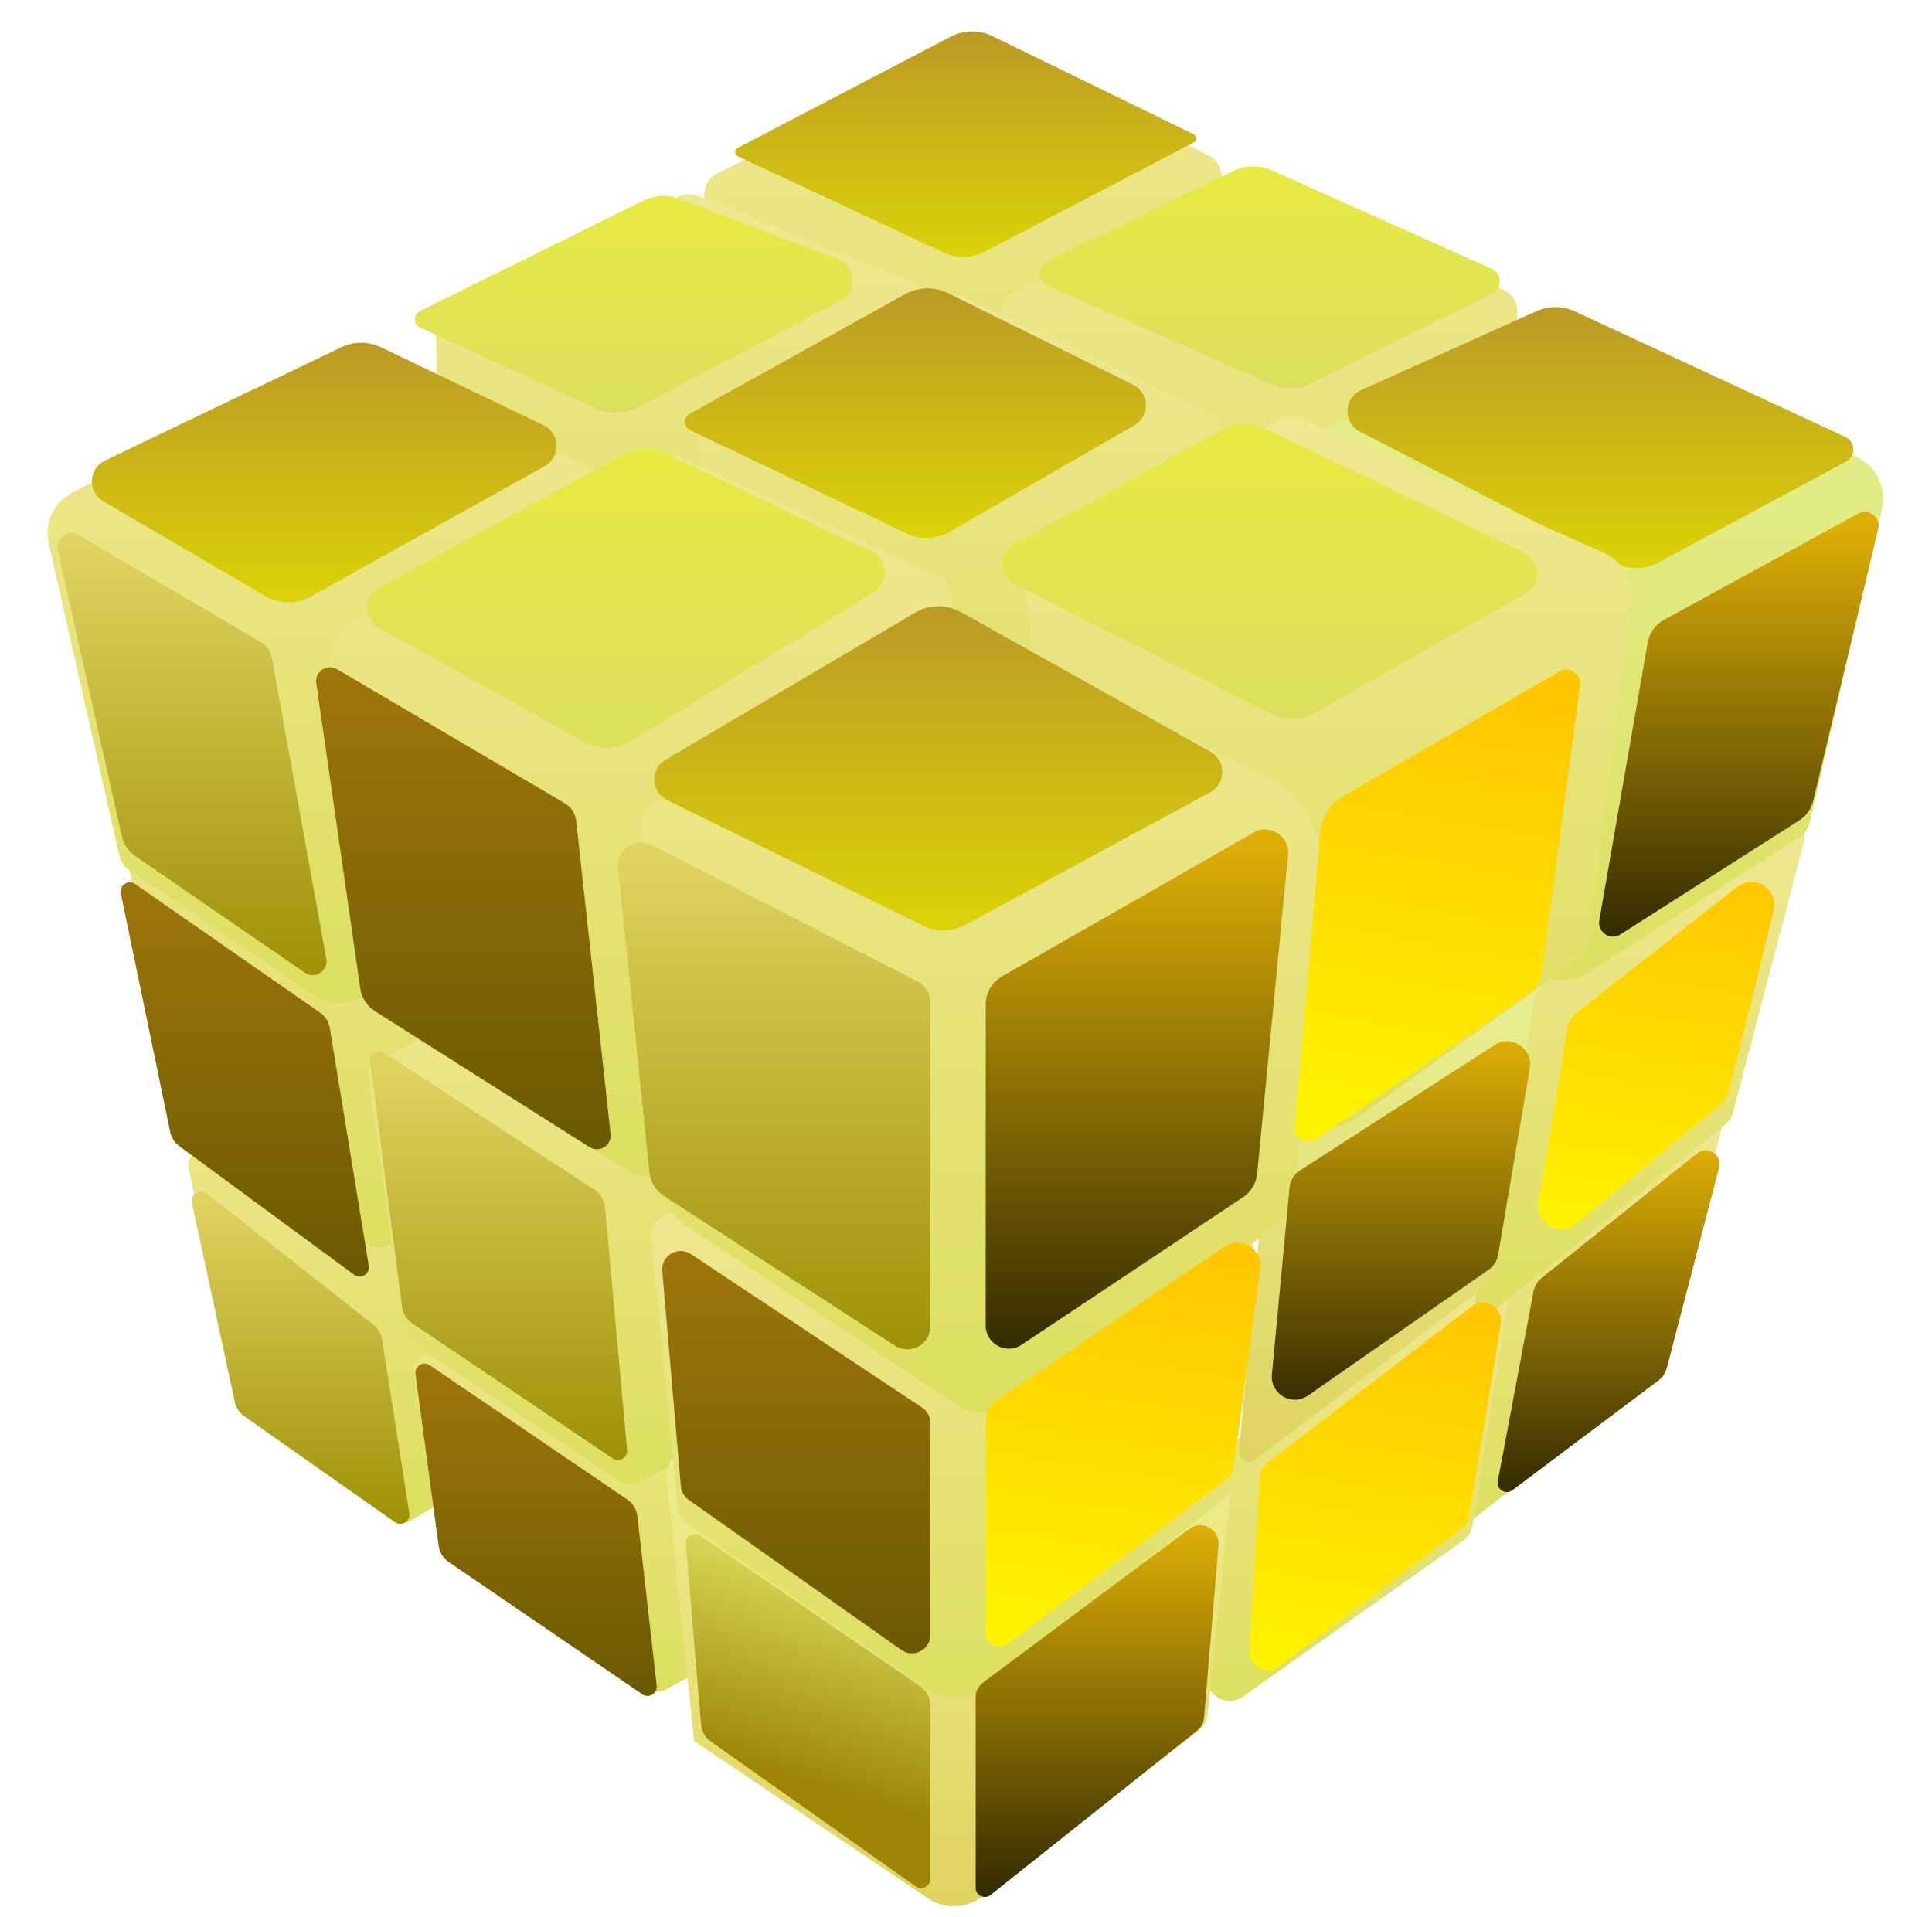
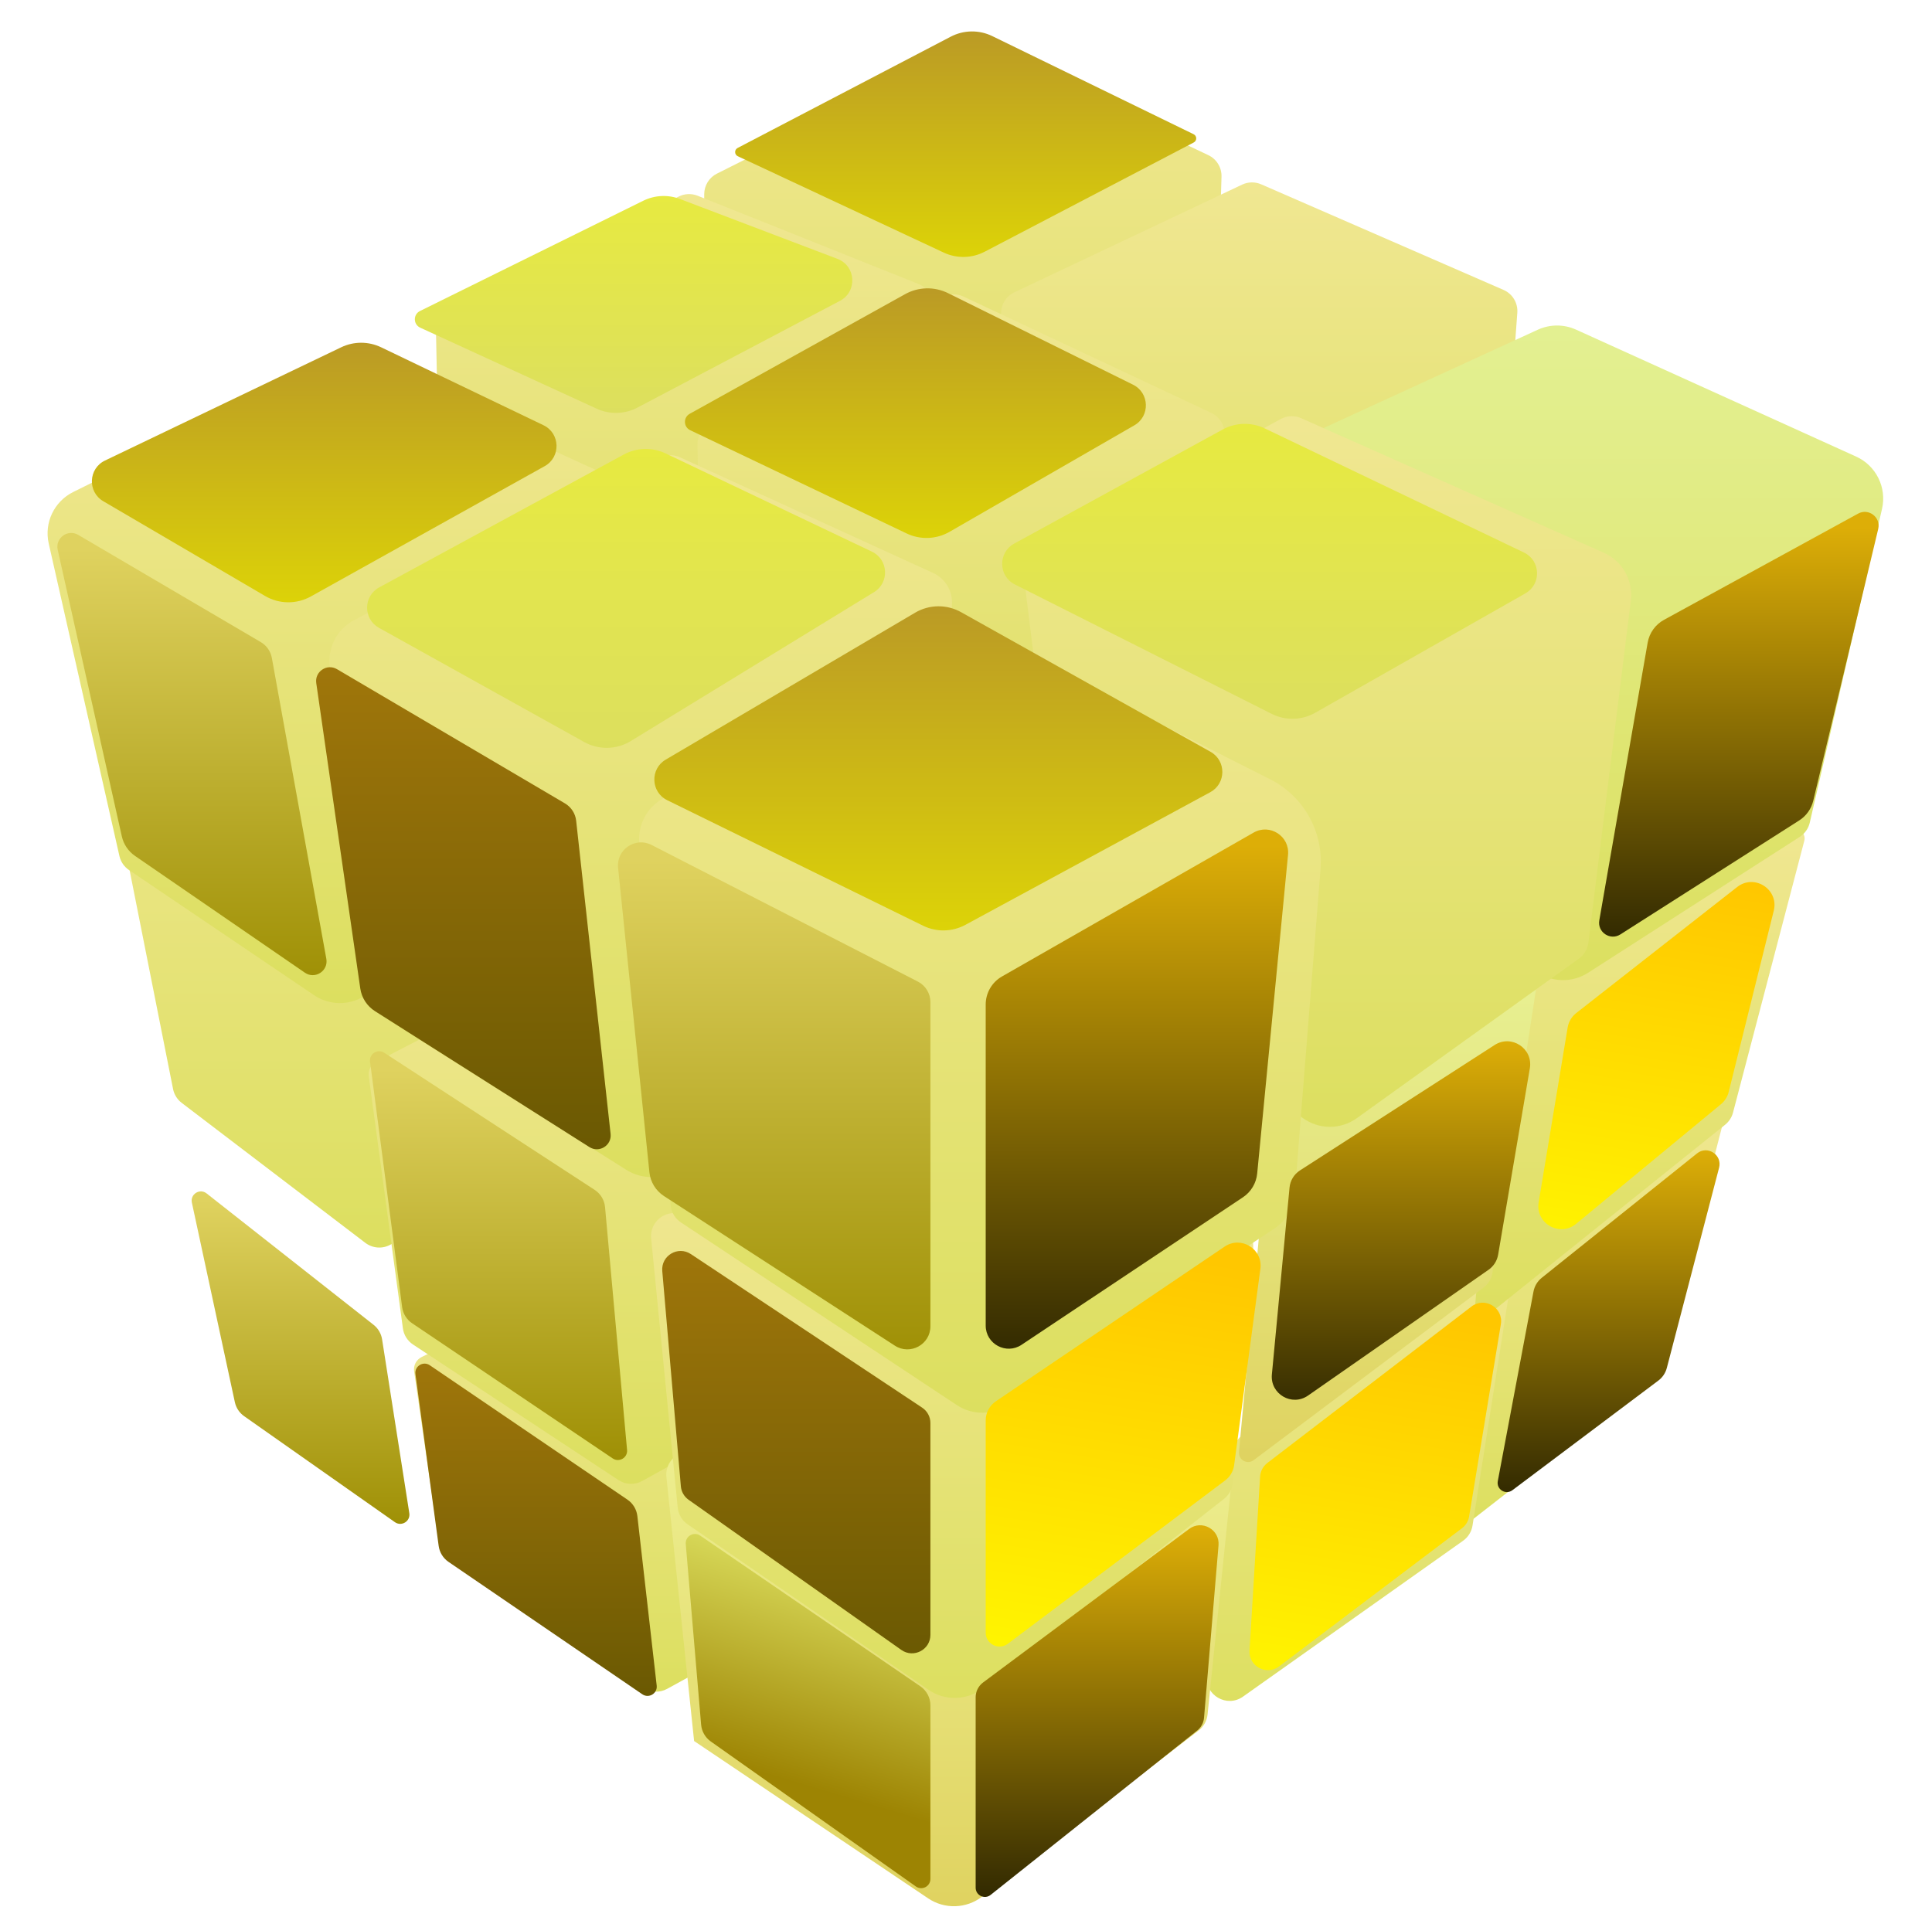
<svg xmlns="http://www.w3.org/2000/svg" width="522" height="518" viewBox="0 0 522 518" fill="none">
  <g filter="url(#filter0_d_263_12)">
    <path d="M326.476 36.941L266.081 8.303C264.348 7.481 262.332 7.503 260.617 8.363L193.707 41.931C191.6 42.988 190.27 45.144 190.27 47.501V131.057C190.27 133.766 192.02 136.165 194.6 136.992L258.818 157.566C262.098 158.617 265.667 158.263 268.677 156.59L321.462 127.244C325.303 125.108 327.735 121.108 327.864 116.716L330.035 42.754C330.108 40.282 328.711 38.001 326.476 36.941Z" fill="url(#paint0_linear_263_12)" />
  </g>
  <g filter="url(#filter1_d_263_12)">
    <path d="M241.916 76.734L182.262 52.894C180.6 52.229 178.732 52.312 177.135 53.121L114.995 84.588C112.858 85.67 111.531 87.881 111.58 90.275L113.256 172.745C113.308 175.284 114.896 177.538 117.269 178.442L178.813 201.874C182.435 203.253 186.493 202.868 189.791 200.833L237.767 171.238C241.342 169.032 243.566 165.173 243.682 160.973L245.833 82.692C245.905 80.081 244.341 77.703 241.916 76.734Z" fill="url(#paint1_linear_263_12)" />
  </g>
  <g filter="url(#filter2_d_263_12)">
    <path d="M406.234 73.358L340.76 44.825C339.111 44.106 337.232 44.135 335.606 44.904L274.046 74.014C271.826 75.064 270.43 77.318 270.479 79.773L272.179 164.57C272.23 167.12 273.829 169.381 276.216 170.278L338.698 193.77C342.286 195.119 346.295 194.742 349.568 192.748L398.591 162.884C402.027 160.79 404.242 157.167 404.537 153.155L409.959 79.528C410.153 76.889 408.66 74.415 406.234 73.358Z" fill="url(#paint2_linear_263_12)" />
  </g>
  <g filter="url(#filter3_d_263_12)">
    <path d="M321.023 109.073L254.099 77.652C252.303 76.809 250.213 76.872 248.47 77.82L185.45 112.133C183.405 113.247 182.152 115.408 182.2 117.736L183.902 199.449C183.955 201.984 185.539 204.235 187.908 205.14L250.979 229.238C254.314 230.512 258.036 230.295 261.2 228.641L315.758 200.127C319.756 198.037 322.312 193.951 322.443 189.442L324.604 114.895C324.676 112.414 323.269 110.128 321.023 109.073Z" fill="url(#paint3_linear_263_12)" />
  </g>
  <path d="M113.537 88.546C111.631 87.67 111.592 84.975 113.473 84.046L173.78 54.255C176.886 52.72 180.491 52.548 183.729 53.78L226.266 69.954C231.28 71.861 231.702 78.79 226.957 81.292L172.231 110.141C168.806 111.947 164.736 112.058 161.217 110.442L113.537 88.546Z" fill="url(#paint4_linear_263_12)" />
  <path d="M199.342 42.218C198.407 41.781 198.379 40.463 199.293 39.985L256.872 9.912C260.379 8.081 264.547 8.023 268.103 9.757L322.504 36.275C323.423 36.723 323.441 38.026 322.535 38.5L266.048 68.018C262.602 69.818 258.514 69.908 254.993 68.26L199.342 42.218Z" fill="url(#paint5_linear_263_12)" />
  <path d="M186.483 116.254C184.655 115.381 184.576 112.809 186.346 111.825L244.55 79.488C248.131 77.499 252.46 77.396 256.131 79.212L306.132 103.955C310.594 106.163 310.793 112.453 306.48 114.939L256.559 143.71C253.005 145.758 248.671 145.926 244.969 144.16L186.483 116.254Z" fill="url(#paint6_linear_263_12)" />
-   <path d="M283.233 77.283C280.316 75.998 280.24 71.886 283.109 70.496L333.182 46.228C336.496 44.622 340.35 44.563 343.711 46.068L403.036 72.635C405.923 73.928 406 77.998 403.165 79.4L354.161 103.63C350.853 105.265 346.992 105.351 343.615 103.865L283.233 77.283Z" fill="url(#paint7_linear_263_12)" />
-   <path d="M155.023 310.801L107.432 282.117C105.444 280.919 102.954 280.925 100.972 282.134L52.637 311.597C51.287 312.42 50.6 314.004 50.923 315.552L63.949 378.03C64.27 379.573 65.165 380.936 66.452 381.846L107.777 411.067C108.576 411.632 109.632 411.677 110.476 411.182L160.046 382.136C164.37 379.602 166.756 374.724 166.102 369.755L159.169 317.134C158.823 314.502 157.297 312.172 155.023 310.801Z" fill="url(#paint8_linear_263_12)" />
  <g filter="url(#filter4_d_263_12)">
    <path d="M150.468 222.625L101.626 193.83C99.554 192.608 96.964 192.688 94.971 194.035L34.787 234.712C33.54 235.555 32.92 237.062 33.213 238.538L46.757 306.747C47.053 308.237 47.883 309.567 49.091 310.489L98.701 348.313C100.705 349.841 103.433 350.011 105.613 348.743L156.194 319.317C160.407 316.866 162.804 312.185 162.331 307.334L154.72 229.294C154.45 226.519 152.87 224.041 150.468 222.625Z" fill="url(#paint9_linear_263_12)" />
  </g>
  <g filter="url(#filter5_d_263_12)">
    <path d="M164.411 123.583L96.577 92.498C94.869 91.715 92.898 91.745 91.215 92.579L19.787 127.966C14.631 130.52 11.894 136.272 13.163 141.883L32.266 226.338C32.615 227.884 33.54 229.238 34.853 230.126L84.849 263.938C88.511 266.415 93.212 266.766 97.201 264.861L155.861 236.853C159.915 234.917 162.613 230.951 162.925 226.469L169.48 132.119C169.732 128.496 167.713 125.096 164.411 123.583Z" fill="url(#paint10_linear_263_12)" />
  </g>
  <path d="M220.667 370.329L174.335 340.508C172.501 339.328 170.183 339.192 168.224 340.15L113.947 366.698C112.489 367.412 111.657 368.985 111.89 370.592L118.512 416.415C118.764 418.157 119.741 419.711 121.201 420.694L173.786 456.082C175.72 457.384 178.22 457.497 180.264 456.374L220.157 434.468C224.311 432.187 226.811 427.748 226.61 423.013L224.662 377.294C224.541 374.461 223.052 371.864 220.667 370.329Z" fill="url(#paint11_linear_263_12)" />
  <g filter="url(#filter6_d_263_12)">
    <path d="M229.685 280.63L176.376 246.755C174.503 245.565 172.138 245.46 170.168 246.481L101.616 281.989C100.213 282.715 99.419 284.245 99.631 285.81L108.857 353.985C109.098 355.768 110.098 357.359 111.6 358.35L167.086 394.965C169.023 396.244 171.511 396.339 173.541 395.213L227.313 365.382C231.273 363.185 233.73 359.013 233.73 354.484V287.993C233.73 285.008 232.204 282.23 229.685 280.63Z" fill="url(#paint12_linear_263_12)" />
  </g>
  <path d="M27.909 135.45C23.6 132.926 23.861 126.613 28.364 124.454L92.191 93.846C95.6 92.212 99.567 92.213 102.975 93.849L146.833 114.907C151.388 117.094 151.583 123.509 147.169 125.968L83.981 161.182C80.126 163.33 75.422 163.28 71.615 161.049L27.909 135.45Z" fill="url(#paint13_linear_263_12)" />
  <g filter="url(#filter7_d_263_12)">
    <path d="M245.887 152.341L177.474 121.079C175.711 120.273 173.672 120.334 171.96 121.244L89.382 165.125C84.728 167.598 82.133 172.73 82.899 177.944L96.294 269.063C96.559 270.865 97.598 272.46 99.139 273.43L163.024 313.655C167.392 316.405 173.003 316.178 177.135 313.085L239.273 266.558C242.172 264.387 243.984 261.061 244.236 257.448L250.964 160.882C251.217 157.255 249.194 153.852 245.887 152.341Z" fill="url(#paint14_linear_263_12)" />
  </g>
  <path d="M102.389 169.659C98.096 167.27 98.127 161.084 102.444 158.738L168.527 122.831C172.031 120.927 176.235 120.815 179.835 122.529L235.577 149.071C240.043 151.197 240.37 157.429 236.152 160.012L170.419 200.26C166.584 202.609 161.78 202.708 157.85 200.522L102.389 169.659Z" fill="url(#paint15_linear_263_12)" />
  <path d="M399.797 341.447C399.986 339.52 401.06 337.79 402.702 336.766L462.04 299.77C463.949 298.58 466.333 300.327 465.773 302.506L448.555 369.489C448.212 370.823 447.437 372.006 446.35 372.853L397.205 411.146C395.478 412.491 392.979 411.116 393.192 408.936L399.797 341.447Z" fill="url(#paint16_linear_263_12)" />
  <path d="M331.519 395.906C331.861 392.365 333.699 389.139 336.571 387.04L405.414 336.729C407.208 335.417 409.692 336.933 409.347 339.128L397.857 412.243C397.596 413.904 396.675 415.389 395.303 416.361L335.835 458.485C331.482 461.569 325.518 458.112 326.03 452.801L331.519 395.906Z" fill="url(#paint17_linear_263_12)" />
  <g filter="url(#filter8_d_263_12)">
    <path d="M405.317 269.763C405.489 267.777 406.601 265.993 408.309 264.964L483.8 219.46C485.715 218.305 488.065 220.063 487.498 222.227L468.239 295.666C467.9 296.959 467.154 298.108 466.112 298.945L402.607 349.907C400.896 351.28 398.374 349.934 398.564 347.748L405.317 269.763Z" fill="url(#paint18_linear_263_12)" />
  </g>
  <path d="M185.604 392.293L256.969 384.814L330.618 398.663C331.892 398.903 332.769 400.079 332.637 401.368L326.265 463.321C326.09 465.026 325.22 466.584 323.86 467.628L265.328 512.546C261.081 515.805 255.228 515.988 250.786 513.002L187.537 470.478L180.055 399.141C179.696 395.718 182.18 392.652 185.604 392.293Z" fill="url(#paint19_linear_263_12)" />
  <g filter="url(#filter9_d_263_12)">
    <path d="M354.979 111.889L415.486 84.119C418.767 82.612 422.541 82.603 425.83 84.094L501.495 118.392C506.898 120.841 509.826 126.759 508.495 132.54L488.976 217.314C488.611 218.9 487.64 220.28 486.27 221.16L429.062 257.898C424.741 260.673 419.16 260.513 415.004 257.496L362.222 219.169L349.96 120.898C349.489 117.122 351.52 113.476 354.979 111.889Z" fill="url(#paint20_linear_263_12)" />
  </g>
-   <path d="M367.452 116.649C362.813 114.261 362.988 107.568 367.746 105.426L415.145 84.087C418.445 82.601 422.227 82.623 425.51 84.147L498.571 118.069C501.365 119.366 501.48 123.296 498.766 124.754L447.993 152.033C444.378 153.975 440.039 154.014 436.39 152.135L367.452 116.649Z" fill="url(#paint21_linear_263_12)" />
  <g filter="url(#filter10_d_263_12)">
    <path d="M342.614 302.706C342.785 300.863 343.767 299.191 345.294 298.144L412.325 252.166C414.125 250.932 416.53 252.443 416.199 254.601L403.239 338.941C402.992 340.551 402.124 342 400.821 342.978L338.727 389.591C336.998 390.889 334.549 389.52 334.749 387.367L342.614 302.706Z" fill="url(#paint22_linear_263_12)" />
  </g>
  <g filter="url(#filter11_d_263_12)">
    <path d="M268.831 149.677L333.589 114.473C335.292 113.548 337.328 113.467 339.098 114.254L420.857 150.614C425.87 152.844 428.836 158.091 428.161 163.536L416.698 255.997C416.484 257.721 415.56 259.278 414.149 260.292L354.134 303.41C349.74 306.567 343.81 306.528 339.458 303.314L276.543 256.85L264.34 158.416C263.899 154.856 265.68 151.39 268.831 149.677Z" fill="url(#paint23_linear_263_12)" />
  </g>
  <g filter="url(#filter12_d_263_12)">
    <path d="M181.421 322.872L257.186 314.144L327.094 319.472C334.012 319.999 339.168 326.074 338.563 332.986L333.076 395.691C332.926 397.407 332.072 398.984 330.718 400.048L265.632 451.183C261.345 454.55 255.368 454.742 250.875 451.655L185.781 406.936C184.267 405.896 183.288 404.24 183.108 402.411L175.933 329.674C175.599 326.289 178.042 323.261 181.421 322.872Z" fill="url(#paint24_linear_263_12)" />
  </g>
  <path d="M274.2 157.937C269.716 155.678 269.608 149.316 274.012 146.906L330.343 116.073C333.861 114.147 338.092 114.032 341.71 115.765L411.754 149.307C416.293 151.48 416.516 157.86 412.141 160.346L355.354 192.609C351.728 194.669 347.312 194.78 343.588 192.903L274.2 157.937Z" fill="url(#paint25_linear_263_12)" />
  <g filter="url(#filter13_d_263_12)">
    <path d="M336.945 204.352L255.958 163.473C254.055 162.513 251.794 162.591 249.962 163.681L172.539 209.77C168.433 212.214 166.086 216.792 166.497 221.553L174.962 319.438C175.126 321.332 176.145 323.047 177.73 324.097L252.287 373.463C256.458 376.225 261.877 376.225 266.048 373.463L338.051 325.788C341.247 323.672 343.291 320.203 343.594 316.382L350.561 228.576C351.362 218.486 345.981 208.913 336.945 204.352Z" fill="url(#paint26_linear_263_12)" />
  </g>
  <path d="M180.28 216.243C175.826 214.058 175.587 207.798 179.861 205.28L247.254 165.566C251.073 163.315 255.801 163.263 259.669 165.428L327.073 203.162C331.356 205.56 331.314 211.74 326.997 214.079L260.834 249.924C257.287 251.845 253.03 251.932 249.408 250.155L180.28 216.243Z" fill="url(#paint27_linear_263_12)" />
  <path d="M266.324 271.447C266.324 268.317 268.001 265.427 270.718 263.874L338.712 224.99C343.102 222.48 348.496 225.967 348.009 231L339.676 317.12C339.423 319.728 338.011 322.085 335.83 323.539L276.012 363.407C271.871 366.168 266.324 363.199 266.324 358.222V271.447Z" fill="url(#paint28_linear_263_12)" />
  <path d="M445.179 173.658C445.635 171.043 447.257 168.777 449.586 167.502L502.034 138.795C504.878 137.238 508.22 139.791 507.466 142.944L489.917 216.379C489.391 218.58 488.03 220.491 486.121 221.708L437.802 252.508C435.062 254.254 431.551 251.915 432.109 248.713L445.179 173.658Z" fill="url(#paint29_linear_263_12)" />
  <path d="M251.385 270.802C251.385 268.465 250.077 266.324 247.998 265.257L176.044 228.332C171.644 226.074 166.493 229.595 167 234.514L175.463 316.783C175.733 319.411 177.179 321.774 179.396 323.211L241.764 363.63C245.91 366.316 251.385 363.341 251.385 358.4V270.802Z" fill="url(#paint30_linear_263_12)" />
  <path d="M155.671 221.788C155.456 219.834 154.332 218.096 152.639 217.099L91.047 180.831C88.344 179.239 85.001 181.482 85.449 184.586L97.346 267.119C97.71 269.641 99.158 271.878 101.31 273.243L159.256 309.979C161.903 311.658 165.317 309.529 164.974 306.413L155.671 221.788Z" fill="url(#paint31_linear_263_12)" />
  <g filter="url(#filter14_d_263_12)">
-     <path d="M356.735 218.653C357.087 214.596 359.398 210.966 362.926 208.931L421.359 175.238C424.047 173.688 427.344 175.897 426.933 178.973L416.576 256.462C416.248 258.916 414.893 261.115 412.848 262.512L355.683 301.542C353.078 303.32 349.578 301.273 349.85 298.131L356.735 218.653Z" fill="url(#paint32_linear_263_12)" />
-   </g>
+     </g>
  <path d="M163.474 326.198C163.302 324.298 162.269 322.581 160.671 321.54L103.811 284.482C102.028 283.32 99.703 284.783 99.979 286.894L108.653 353.226C108.885 354.999 109.867 356.586 111.35 357.586L165.549 394.114C167.291 395.288 169.614 393.914 169.425 391.822L163.474 326.198Z" fill="url(#paint33_linear_263_12)" />
  <path d="M348.415 320.926C348.595 319.023 349.638 317.309 351.244 316.274L403.825 282.393C408.38 279.458 414.252 283.334 413.344 288.677L404.774 339.058C404.493 340.705 403.564 342.17 402.193 343.125L353.41 377.125C349.056 380.159 343.144 376.71 343.643 371.426L348.415 320.926Z" fill="url(#paint34_linear_263_12)" />
  <path d="M423.561 277.656C423.816 276.118 424.638 274.731 425.865 273.77L469.358 239.698C474.025 236.041 480.679 240.353 479.248 246.107L467.07 295.084C466.748 296.378 466.019 297.535 464.99 298.385L425.841 330.718C421.398 334.388 414.782 330.579 415.725 324.894L423.561 277.656Z" fill="url(#paint35_linear_263_12)" />
  <path d="M414.33 349.012C414.606 347.549 415.396 346.233 416.558 345.302L458.52 311.684C461.329 309.433 465.384 312.063 464.475 315.546L450.351 369.666C449.995 371.027 449.189 372.229 448.064 373.074L408.629 402.7C406.81 404.067 404.261 402.482 404.682 400.246L414.33 349.012Z" fill="url(#paint36_linear_263_12)" />
  <path d="M340.46 399.01C340.548 397.568 341.257 396.235 342.403 395.356L397.561 353.072C401.148 350.322 406.249 353.382 405.513 357.841L396.933 409.801C396.724 411.062 396.039 412.195 395.019 412.966L345.584 450.317C342.187 452.883 337.344 450.286 337.602 446.036L340.46 399.01Z" fill="url(#paint37_linear_263_12)" />
  <path d="M266.324 383.834C266.324 381.765 267.351 379.831 269.065 378.672L330.87 336.875C335.326 333.862 341.251 337.531 340.538 342.863L333.449 395.908C333.228 397.564 332.351 399.061 331.016 400.064L272.31 444.19C269.845 446.042 266.324 444.284 266.324 441.201V383.834Z" fill="url(#paint38_linear_263_12)" />
  <path d="M172.209 409.694C172.003 407.891 171.022 406.267 169.522 405.247L116.12 368.929C114.337 367.717 111.959 369.187 112.248 371.324L118.523 417.758C118.759 419.507 119.726 421.073 121.183 422.069L173.547 457.846C175.309 459.05 177.671 457.626 177.43 455.505L172.209 409.694Z" fill="url(#paint39_linear_263_12)" />
  <path d="M73.448 177.784C73.124 175.997 72.037 174.441 70.472 173.521L21.137 144.545C18.318 142.889 14.881 145.395 15.595 148.585L32.916 226.015C33.397 228.164 34.673 230.052 36.487 231.299L82.373 262.85C85.112 264.733 88.763 262.374 88.17 259.103L73.448 177.784Z" fill="url(#paint40_linear_263_12)" />
  <path d="M263.608 458.654C263.608 457.079 264.352 455.597 265.615 454.656L321.282 413.171C324.727 410.604 329.589 413.305 329.229 417.586L325.313 464.181C325.198 465.549 324.524 466.809 323.45 467.664L267.653 512.063C266.02 513.363 263.608 512.2 263.608 510.113V458.654Z" fill="url(#paint41_linear_263_12)" />
-   <path d="M89.098 277.769C88.825 276.106 87.89 274.624 86.506 273.662L36.503 238.888C34.654 237.602 32.182 239.234 32.639 241.44L45.999 305.932C46.311 307.438 47.169 308.776 48.407 309.688L95.708 344.494C97.507 345.818 100.006 344.288 99.645 342.083L89.098 277.769Z" fill="url(#paint42_linear_263_12)" />
  <path d="M251.385 460.838C251.385 458.781 250.37 456.857 248.673 455.695L189.175 414.964C187.44 413.776 185.105 415.137 185.283 417.232L189.432 466.04C189.588 467.871 190.543 469.539 192.043 470.6L247.453 509.783C249.104 510.951 251.385 509.77 251.385 507.748V460.838Z" fill="url(#paint43_linear_263_12)" />
  <path d="M251.385 384.547C251.385 382.877 250.549 381.318 249.157 380.394L186.661 338.891C183.184 336.581 178.577 339.314 178.937 343.473L183.959 401.646C184.086 403.11 184.851 404.443 186.051 405.29L243.524 445.859C246.827 448.19 251.385 445.828 251.385 441.786V384.547Z" fill="url(#paint44_linear_263_12)" />
  <path d="M103.236 361.935C102.993 360.38 102.17 358.975 100.933 358.002L55.819 322.497C53.985 321.053 51.349 322.699 51.841 324.981L63.453 378.904C63.783 380.436 64.678 381.788 65.96 382.69L106.695 411.334C108.494 412.599 110.932 411.083 110.591 408.909L103.236 361.935Z" fill="url(#paint45_linear_263_12)" />
  <defs>
    <filter id="filter0_d_263_12" x="177.806" y="0.224" width="164.695" height="175.385" filterUnits="userSpaceOnUse" color-interpolation-filters="sRGB">
      <feFlood flood-opacity="0" result="BackgroundImageFix" />
      <feColorMatrix in="SourceAlpha" type="matrix" values="0 0 0 0 0 0 0 0 0 0 0 0 0 0 0 0 0 0 127 0" result="hardAlpha" />
      <feOffset dy="4.985" />
      <feGaussianBlur stdDeviation="6.232" />
      <feColorMatrix type="matrix" values="0 0 0 0 0.984 0 0 0 0 0.792 0 0 0 0 0.039 0 0 0 1 0" />
      <feBlend mode="normal" in2="BackgroundImageFix" result="effect1_dropShadow_263_12" />
      <feBlend mode="normal" in="SourceGraphic" in2="effect1_dropShadow_263_12" result="shape" />
    </filter>
    <filter id="filter1_d_263_12" x="105.346" y="39.985" width="159.184" height="175.167" filterUnits="userSpaceOnUse" color-interpolation-filters="sRGB">
      <feFlood flood-opacity="0" result="BackgroundImageFix" />
      <feColorMatrix in="SourceAlpha" type="matrix" values="0 0 0 0 0 0 0 0 0 0 0 0 0 0 0 0 0 0 127 0" result="hardAlpha" />
      <feOffset dx="6.232" />
      <feGaussianBlur stdDeviation="6.232" />
      <feColorMatrix type="matrix" values="0 0 0 0 0.984 0 0 0 0 0.792 0 0 0 0 0.039 0 0 0 1 0" />
      <feBlend mode="normal" in2="BackgroundImageFix" result="effect1_dropShadow_263_12" />
      <feBlend mode="normal" in="SourceGraphic" in2="effect1_dropShadow_263_12" result="shape" />
    </filter>
    <filter id="filter2_d_263_12" x="258.015" y="36.828" width="164.424" height="175.188" filterUnits="userSpaceOnUse" color-interpolation-filters="sRGB">
      <feFlood flood-opacity="0" result="BackgroundImageFix" />
      <feColorMatrix in="SourceAlpha" type="matrix" values="0 0 0 0 0 0 0 0 0 0 0 0 0 0 0 0 0 0 127 0" result="hardAlpha" />
      <feOffset dy="4.985" />
      <feGaussianBlur stdDeviation="6.232" />
      <feColorMatrix type="matrix" values="0 0 0 0 0.984 0 0 0 0 0.792 0 0 0 0 0.039 0 0 0 1 0" />
      <feBlend mode="normal" in2="BackgroundImageFix" result="effect1_dropShadow_263_12" />
      <feBlend mode="normal" in="SourceGraphic" in2="effect1_dropShadow_263_12" result="shape" />
    </filter>
    <filter id="filter3_d_263_12" x="175.967" y="67.091" width="167.335" height="177.924" filterUnits="userSpaceOnUse" color-interpolation-filters="sRGB">
      <feFlood flood-opacity="0" result="BackgroundImageFix" />
      <feColorMatrix in="SourceAlpha" type="matrix" values="0 0 0 0 0 0 0 0 0 0 0 0 0 0 0 0 0 0 127 0" result="hardAlpha" />
      <feOffset dx="6.232" dy="2.493" />
      <feGaussianBlur stdDeviation="6.232" />
      <feColorMatrix type="matrix" values="0 0 0 0 0.984 0 0 0 0 0.792 0 0 0 0 0.039 0 0 0 1 0" />
      <feBlend mode="normal" in2="BackgroundImageFix" result="effect1_dropShadow_263_12" />
      <feBlend mode="normal" in="SourceGraphic" in2="effect1_dropShadow_263_12" result="shape" />
    </filter>
    <filter id="filter4_d_263_12" x="20.678" y="168.039" width="154.176" height="181.549" filterUnits="userSpaceOnUse" color-interpolation-filters="sRGB">
      <feFlood flood-opacity="0" result="BackgroundImageFix" />
      <feColorMatrix in="SourceAlpha" type="matrix" values="0 0 0 0 0 0 0 0 0 0 0 0 0 0 0 0 0 0 127 0" result="hardAlpha" />
      <feOffset dy="-12.463" />
      <feGaussianBlur stdDeviation="6.232" />
      <feColorMatrix type="matrix" values="0 0 0 0 0.984 0 0 0 0 0.792 0 0 0 0 0.039 0 0 0 1 0" />
      <feBlend mode="normal" in2="BackgroundImageFix" result="effect1_dropShadow_263_12" />
      <feBlend mode="normal" in="SourceGraphic" in2="effect1_dropShadow_263_12" result="shape" />
    </filter>
    <filter id="filter5_d_263_12" x="0.392" y="84.454" width="181.573" height="199.073" filterUnits="userSpaceOnUse" color-interpolation-filters="sRGB">
      <feFlood flood-opacity="0" result="BackgroundImageFix" />
      <feColorMatrix in="SourceAlpha" type="matrix" values="0 0 0 0 0 0 0 0 0 0 0 0 0 0 0 0 0 0 127 0" result="hardAlpha" />
      <feOffset dy="4.985" />
      <feGaussianBlur stdDeviation="6.232" />
      <feColorMatrix type="matrix" values="0 0 0 0 0.984 0 0 0 0 0.792 0 0 0 0 0.039 0 0 0 1 0" />
      <feBlend mode="normal" in2="BackgroundImageFix" result="effect1_dropShadow_263_12" />
      <feBlend mode="normal" in="SourceGraphic" in2="effect1_dropShadow_263_12" result="shape" />
    </filter>
    <filter id="filter6_d_263_12" x="87.133" y="238.305" width="159.06" height="175.139" filterUnits="userSpaceOnUse" color-interpolation-filters="sRGB">
      <feFlood flood-opacity="0" result="BackgroundImageFix" />
      <feColorMatrix in="SourceAlpha" type="matrix" values="0 0 0 0 0 0 0 0 0 0 0 0 0 0 0 0 0 0 127 0" result="hardAlpha" />
      <feOffset dy="4.985" />
      <feGaussianBlur stdDeviation="6.232" />
      <feColorMatrix type="matrix" values="0 0 0 0 0.984 0 0 0 0 0.792 0 0 0 0 0.039 0 0 0 1 0" />
      <feBlend mode="normal" in2="BackgroundImageFix" result="effect1_dropShadow_263_12" />
      <feBlend mode="normal" in="SourceGraphic" in2="effect1_dropShadow_263_12" result="shape" />
    </filter>
    <filter id="filter7_d_263_12" x="82.766" y="116.776" width="180.683" height="207.52" filterUnits="userSpaceOnUse" color-interpolation-filters="sRGB">
      <feFlood flood-opacity="0" result="BackgroundImageFix" />
      <feColorMatrix in="SourceAlpha" type="matrix" values="0 0 0 0 0 0 0 0 0 0 0 0 0 0 0 0 0 0 127 0" result="hardAlpha" />
      <feOffset dx="6.232" dy="2.493" />
      <feGaussianBlur stdDeviation="3.116" />
      <feColorMatrix type="matrix" values="0 0 0 0 0.984 0 0 0 0 0.792 0 0 0 0 0.039 0 0 0 1 0" />
      <feBlend mode="normal" in2="BackgroundImageFix" result="effect1_dropShadow_263_12" />
      <feBlend mode="normal" in="SourceGraphic" in2="effect1_dropShadow_263_12" result="shape" />
    </filter>
    <filter id="filter8_d_263_12" x="386.09" y="211.616" width="113.957" height="156.295" filterUnits="userSpaceOnUse" color-interpolation-filters="sRGB">
      <feFlood flood-opacity="0" result="BackgroundImageFix" />
      <feColorMatrix in="SourceAlpha" type="matrix" values="0 0 0 0 0 0 0 0 0 0 0 0 0 0 0 0 0 0 127 0" result="hardAlpha" />
      <feOffset dy="4.985" />
      <feGaussianBlur stdDeviation="6.232" />
      <feColorMatrix type="matrix" values="0 0 0 0 0.984 0 0 0 0 0.792 0 0 0 0 0.039 0 0 0 1 0" />
      <feBlend mode="normal" in2="BackgroundImageFix" result="effect1_dropShadow_263_12" />
      <feBlend mode="normal" in="SourceGraphic" in2="effect1_dropShadow_263_12" result="shape" />
    </filter>
    <filter id="filter9_d_263_12" x="337.43" y="75.504" width="183.848" height="201.818" filterUnits="userSpaceOnUse" color-interpolation-filters="sRGB">
      <feFlood flood-opacity="0" result="BackgroundImageFix" />
      <feColorMatrix in="SourceAlpha" type="matrix" values="0 0 0 0 0 0 0 0 0 0 0 0 0 0 0 0 0 0 127 0" result="hardAlpha" />
      <feOffset dy="4.985" />
      <feGaussianBlur stdDeviation="6.232" />
      <feColorMatrix type="matrix" values="0 0 0 0 0.984 0 0 0 0 0.792 0 0 0 0 0.039 0 0 0 1 0" />
      <feBlend mode="normal" in2="BackgroundImageFix" result="effect1_dropShadow_263_12" />
      <feBlend mode="normal" in="SourceGraphic" in2="effect1_dropShadow_263_12" result="shape" />
    </filter>
    <filter id="filter10_d_263_12" x="322.274" y="244.244" width="106.419" height="163.301" filterUnits="userSpaceOnUse" color-interpolation-filters="sRGB">
      <feFlood flood-opacity="0" result="BackgroundImageFix" />
      <feColorMatrix in="SourceAlpha" type="matrix" values="0 0 0 0 0 0 0 0 0 0 0 0 0 0 0 0 0 0 127 0" result="hardAlpha" />
      <feOffset dy="4.985" />
      <feGaussianBlur stdDeviation="6.232" />
      <feColorMatrix type="matrix" values="0 0 0 0 0.984 0 0 0 0 0.792 0 0 0 0 0.039 0 0 0 1 0" />
      <feBlend mode="normal" in2="BackgroundImageFix" result="effect1_dropShadow_263_12" />
      <feBlend mode="normal" in="SourceGraphic" in2="effect1_dropShadow_263_12" result="shape" />
    </filter>
    <filter id="filter11_d_263_12" x="264.273" y="100.007" width="188.909" height="216.962" filterUnits="userSpaceOnUse" color-interpolation-filters="sRGB">
      <feFlood flood-opacity="0" result="BackgroundImageFix" />
      <feColorMatrix in="SourceAlpha" type="matrix" values="0 0 0 0 0 0 0 0 0 0 0 0 0 0 0 0 0 0 127 0" result="hardAlpha" />
      <feOffset dx="12.463" dy="-1.246" />
      <feGaussianBlur stdDeviation="6.232" />
      <feColorMatrix type="matrix" values="0 0 0 0 0.984 0 0 0 0 0.792 0 0 0 0 0.039 0 0 0 1 0" />
      <feBlend mode="normal" in2="BackgroundImageFix" result="effect1_dropShadow_263_12" />
      <feBlend mode="normal" in="SourceGraphic" in2="effect1_dropShadow_263_12" result="shape" />
    </filter>
    <filter id="filter12_d_263_12" x="163.439" y="306.666" width="187.636" height="164.629" filterUnits="userSpaceOnUse" color-interpolation-filters="sRGB">
      <feFlood flood-opacity="0" result="BackgroundImageFix" />
      <feColorMatrix in="SourceAlpha" type="matrix" values="0 0 0 0 0 0 0 0 0 0 0 0 0 0 0 0 0 0 127 0" result="hardAlpha" />
      <feOffset dy="4.985" />
      <feGaussianBlur stdDeviation="6.232" />
      <feColorMatrix type="matrix" values="0 0 0 0 0.984 0 0 0 0 0.792 0 0 0 0 0.039 0 0 0 1 0" />
      <feBlend mode="normal" in2="BackgroundImageFix" result="effect1_dropShadow_263_12" />
      <feBlend mode="normal" in="SourceGraphic" in2="effect1_dropShadow_263_12" result="shape" />
    </filter>
    <filter id="filter13_d_263_12" x="160.219" y="156.573" width="209.115" height="237.657" filterUnits="userSpaceOnUse" color-interpolation-filters="sRGB">
      <feFlood flood-opacity="0" result="BackgroundImageFix" />
      <feColorMatrix in="SourceAlpha" type="matrix" values="0 0 0 0 0 0 0 0 0 0 0 0 0 0 0 0 0 0 127 0" result="hardAlpha" />
      <feOffset dx="6.232" dy="6.232" />
      <feGaussianBlur stdDeviation="6.232" />
      <feColorMatrix type="matrix" values="0 0 0 0 0.984 0 0 0 0 0.792 0 0 0 0 0.039 0 0 0 1 0" />
      <feBlend mode="normal" in2="BackgroundImageFix" result="effect1_dropShadow_263_12" />
      <feBlend mode="normal" in="SourceGraphic" in2="effect1_dropShadow_263_12" result="shape" />
    </filter>
    <filter id="filter14_d_263_12" x="337.372" y="168.498" width="102.06" height="152.398" filterUnits="userSpaceOnUse" color-interpolation-filters="sRGB">
      <feFlood flood-opacity="0" result="BackgroundImageFix" />
      <feColorMatrix in="SourceAlpha" type="matrix" values="0 0 0 0 0 0 0 0 0 0 0 0 0 0 0 0 0 0 127 0" result="hardAlpha" />
      <feOffset dy="6.232" />
      <feGaussianBlur stdDeviation="6.232" />
      <feColorMatrix type="matrix" values="0 0 0 0 0.984 0 0 0 0 0.792 0 0 0 0 0.039 0 0 0 1 0" />
      <feBlend mode="normal" in2="BackgroundImageFix" result="effect1_dropShadow_263_12" />
      <feBlend mode="normal" in="SourceGraphic" in2="effect1_dropShadow_263_12" result="shape" />
    </filter>
    <linearGradient id="paint0_linear_263_12" x1="260.212" y1="7" x2="260.212" y2="159.213" gradientUnits="userSpaceOnUse">
      <stop stop-color="#F0E792" />
      <stop offset="1" stop-color="#DCDF5F" />
    </linearGradient>
    <linearGradient id="paint1_linear_263_12" x1="178.726" y1="51.848" x2="178.726" y2="204.061" gradientUnits="userSpaceOnUse">
      <stop stop-color="#F0E792" />
      <stop offset="1" stop-color="#DCDF5F" />
    </linearGradient>
    <linearGradient id="paint2_linear_263_12" x1="340.341" y1="43.694" x2="340.341" y2="195.907" gradientUnits="userSpaceOnUse">
      <stop stop-color="#F0E792" />
      <stop offset="1" stop-color="#DCDF5F" />
    </linearGradient>
    <linearGradient id="paint3_linear_263_12" x1="253.422" y1="76.311" x2="253.422" y2="231.242" gradientUnits="userSpaceOnUse">
      <stop stop-color="#F0E792" />
      <stop offset="1" stop-color="#DCDF5F" />
    </linearGradient>
    <linearGradient id="paint4_linear_263_12" x1="173.972" y1="51.848" x2="173.972" y2="113.005" gradientUnits="userSpaceOnUse">
      <stop stop-color="#E7EA40" />
      <stop offset="1" stop-color="#DCDF5F" />
    </linearGradient>
    <linearGradient id="paint5_linear_263_12" x1="260.892" y1="7" x2="260.892" y2="70.875" gradientUnits="userSpaceOnUse">
      <stop stop-color="#BA9926" />
      <stop offset="1" stop-color="#DDD407" />
    </linearGradient>
    <linearGradient id="paint6_linear_263_12" x1="249.347" y1="76.311" x2="249.347" y2="146.981" gradientUnits="userSpaceOnUse">
      <stop stop-color="#BA9926" />
      <stop offset="1" stop-color="#DDD407" />
    </linearGradient>
    <linearGradient id="paint7_linear_263_12" x1="343.056" y1="43.694" x2="343.056" y2="106.21" gradientUnits="userSpaceOnUse">
      <stop stop-color="#E7EA40" />
      <stop offset="1" stop-color="#DCDF5F" />
    </linearGradient>
    <linearGradient id="paint8_linear_263_12" x1="108.783" y1="280.168" x2="108.783" y2="411.995" gradientUnits="userSpaceOnUse">
      <stop stop-color="#F0E792" />
      <stop offset="1" stop-color="#DCDF5F" />
    </linearGradient>
    <linearGradient id="paint9_linear_263_12" x1="97.919" y1="191.83" x2="97.919" y2="350.838" gradientUnits="userSpaceOnUse">
      <stop stop-color="#F0E792" />
      <stop offset="1" stop-color="#DCDF5F" />
    </linearGradient>
    <linearGradient id="paint10_linear_263_12" x1="90.449" y1="91.261" x2="90.449" y2="267.936" gradientUnits="userSpaceOnUse">
      <stop stop-color="#F0E792" />
      <stop offset="1" stop-color="#DCDF5F" />
    </linearGradient>
    <linearGradient id="paint11_linear_263_12" x1="169.219" y1="338.606" x2="169.219" y2="458.202" gradientUnits="userSpaceOnUse">
      <stop stop-color="#F0E792" />
      <stop offset="1" stop-color="#DCDF5F" />
    </linearGradient>
    <linearGradient id="paint12_linear_263_12" x1="166.504" y1="244.832" x2="166.504" y2="397.045" gradientUnits="userSpaceOnUse">
      <stop stop-color="#F0E792" />
      <stop offset="1" stop-color="#DCDF5F" />
    </linearGradient>
    <linearGradient id="paint13_linear_263_12" x1="87.734" y1="91.261" x2="87.734" y2="164.649" gradientUnits="userSpaceOnUse">
      <stop stop-color="#BA9926" />
      <stop offset="1" stop-color="#DDD407" />
    </linearGradient>
    <linearGradient id="paint14_linear_263_12" x1="166.503" y1="119.801" x2="166.503" y2="318.221" gradientUnits="userSpaceOnUse">
      <stop stop-color="#F0E792" />
      <stop offset="1" stop-color="#DCDF5F" />
    </linearGradient>
    <linearGradient id="paint15_linear_263_12" x1="169.219" y1="119.801" x2="169.219" y2="204.061" gradientUnits="userSpaceOnUse">
      <stop stop-color="#E7EA40" />
      <stop offset="1" stop-color="#DCDF5F" />
    </linearGradient>
    <linearGradient id="paint16_linear_263_12" x1="429.975" y1="296.476" x2="429.975" y2="414.713" gradientUnits="userSpaceOnUse">
      <stop stop-color="#F0E792" />
      <stop offset="1" stop-color="#DCDF5F" />
    </linearGradient>
    <linearGradient id="paint17_linear_263_12" x1="367.503" y1="333.17" x2="367.503" y2="466.356" gradientUnits="userSpaceOnUse">
      <stop stop-color="#F0E792" />
      <stop offset="1" stop-color="#DCDF5F" />
    </linearGradient>
    <linearGradient id="paint18_linear_263_12" x1="443.557" y1="216.293" x2="443.557" y2="353.556" gradientUnits="userSpaceOnUse">
      <stop stop-color="#F0E792" />
      <stop offset="1" stop-color="#DCDF5F" />
    </linearGradient>
    <linearGradient id="paint19_linear_263_12" x1="254.78" y1="384.814" x2="254.78" y2="518" gradientUnits="userSpaceOnUse">
      <stop stop-color="#EEF092" />
      <stop offset="1" stop-color="#DFD25F" />
    </linearGradient>
    <linearGradient id="paint20_linear_263_12" x1="429.976" y1="81.747" x2="429.976" y2="262.5" gradientUnits="userSpaceOnUse">
      <stop stop-color="#E3F092" />
      <stop offset="1" stop-color="#DCDF5F" />
    </linearGradient>
    <linearGradient id="paint21_linear_263_12" x1="430.655" y1="81.747" x2="430.655" y2="155.136" gradientUnits="userSpaceOnUse">
      <stop stop-color="#BA9926" />
      <stop offset="1" stop-color="#DDD407" />
    </linearGradient>
    <linearGradient id="paint22_linear_263_12" x1="375.651" y1="259.782" x2="375.651" y2="392.968" gradientUnits="userSpaceOnUse">
      <stop stop-color="#E8F092" />
      <stop offset="1" stop-color="#DFD25F" />
    </linearGradient>
    <linearGradient id="paint23_linear_263_12" x1="346.453" y1="113.005" x2="346.453" y2="308.707" gradientUnits="userSpaceOnUse">
      <stop stop-color="#F0E792" />
      <stop offset="1" stop-color="#DCDF5F" />
    </linearGradient>
    <linearGradient id="paint24_linear_263_12" x1="257.496" y1="314.144" x2="257.496" y2="456.843" gradientUnits="userSpaceOnUse">
      <stop stop-color="#F0E792" />
      <stop offset="1" stop-color="#DCDF5F" />
    </linearGradient>
    <linearGradient id="paint25_linear_263_12" x1="343.058" y1="113.005" x2="343.058" y2="195.907" gradientUnits="userSpaceOnUse">
      <stop stop-color="#E7EA40" />
      <stop offset="1" stop-color="#DCDF5F" />
    </linearGradient>
    <linearGradient id="paint26_linear_263_12" x1="258.854" y1="161.931" x2="258.854" y2="378.019" gradientUnits="userSpaceOnUse">
      <stop stop-color="#F0E792" />
      <stop offset="1" stop-color="#DCDF5F" />
    </linearGradient>
    <linearGradient id="paint27_linear_263_12" x1="253.422" y1="161.931" x2="253.422" y2="252.987" gradientUnits="userSpaceOnUse">
      <stop stop-color="#BA9926" />
      <stop offset="1" stop-color="#DDD407" />
    </linearGradient>
    <linearGradient id="paint28_linear_263_12" x1="307.746" y1="219.011" x2="307.746" y2="369.864" gradientUnits="userSpaceOnUse">
      <stop offset="0.063" stop-color="#DDAE07" />
      <stop offset="1" stop-color="#2D2601" />
    </linearGradient>
    <linearGradient id="paint29_linear_263_12" x1="470.039" y1="134.75" x2="470.039" y2="257.064" gradientUnits="userSpaceOnUse">
      <stop offset="0.063" stop-color="#DDAE07" />
      <stop offset="1" stop-color="#2D2601" />
    </linearGradient>
    <linearGradient id="paint30_linear_263_12" x1="208.604" y1="223.088" x2="208.604" y2="369.864" gradientUnits="userSpaceOnUse">
      <stop offset="0.063" stop-color="#DFD25F" />
      <stop offset="1" stop-color="#9D8E03" />
    </linearGradient>
    <linearGradient id="paint31_linear_263_12" x1="125.081" y1="176.88" x2="125.081" y2="314.144" gradientUnits="userSpaceOnUse">
      <stop stop-color="#A1770B" />
      <stop offset="1" stop-color="#695802" />
    </linearGradient>
    <linearGradient id="paint32_linear_263_12" x1="393.986" y1="177.56" x2="371.548" y2="305.984" gradientUnits="userSpaceOnUse">
      <stop offset="0.029" stop-color="#FFC700" />
      <stop offset="1" stop-color="#FFF500" />
    </linearGradient>
    <linearGradient id="paint33_linear_263_12" x1="134.588" y1="281.527" x2="134.588" y2="397.045" gradientUnits="userSpaceOnUse">
      <stop offset="0.063" stop-color="#DFD25F" />
      <stop offset="1" stop-color="#9D8E03" />
    </linearGradient>
    <linearGradient id="paint34_linear_263_12" x1="379.047" y1="274.731" x2="379.047" y2="384.814" gradientUnits="userSpaceOnUse">
      <stop offset="0.063" stop-color="#DDAE07" />
      <stop offset="1" stop-color="#2D2601" />
    </linearGradient>
    <linearGradient id="paint35_linear_263_12" x1="453.18" y1="233.651" x2="435.523" y2="341.722" gradientUnits="userSpaceOnUse">
      <stop offset="0.029" stop-color="#FFC700" />
      <stop offset="1" stop-color="#FFF500" />
    </linearGradient>
    <linearGradient id="paint36_linear_263_12" x1="435.409" y1="304.63" x2="435.409" y2="406.559" gradientUnits="userSpaceOnUse">
      <stop offset="0.063" stop-color="#DDAE07" />
      <stop offset="1" stop-color="#2D2601" />
    </linearGradient>
    <linearGradient id="paint37_linear_263_12" x1="377.127" y1="350.467" x2="359.881" y2="457.302" gradientUnits="userSpaceOnUse">
      <stop offset="0.029" stop-color="#FFC700" />
      <stop offset="1" stop-color="#FFF500" />
    </linearGradient>
    <linearGradient id="paint38_linear_263_12" x1="309.596" y1="334.529" x2="291.15" y2="449.202" gradientUnits="userSpaceOnUse">
      <stop offset="0.029" stop-color="#FFC700" />
      <stop offset="1" stop-color="#FFF500" />
    </linearGradient>
    <linearGradient id="paint39_linear_263_12" x1="144.773" y1="365.787" x2="144.773" y2="460.92" gradientUnits="userSpaceOnUse">
      <stop stop-color="#A1770B" />
      <stop offset="1" stop-color="#695802" />
    </linearGradient>
    <linearGradient id="paint40_linear_263_12" x1="51.743" y1="140.186" x2="51.743" y2="267.936" gradientUnits="userSpaceOnUse">
      <stop offset="0.063" stop-color="#DFD25F" />
      <stop offset="1" stop-color="#9D8E03" />
    </linearGradient>
    <linearGradient id="paint41_linear_263_12" x1="296.882" y1="406.558" x2="296.882" y2="515.282" gradientUnits="userSpaceOnUse">
      <stop offset="0.063" stop-color="#DDAE07" />
      <stop offset="1" stop-color="#2D2601" />
    </linearGradient>
    <linearGradient id="paint42_linear_263_12" x1="66.003" y1="235.319" x2="66.003" y2="348.12" gradientUnits="userSpaceOnUse">
      <stop stop-color="#A1770B" />
      <stop offset="1" stop-color="#695802" />
    </linearGradient>
    <linearGradient id="paint43_linear_263_12" x1="218.111" y1="411.995" x2="192.274" y2="498.284" gradientUnits="userSpaceOnUse">
      <stop offset="0.063" stop-color="#DCDF5F" />
      <stop offset="0.753" stop-color="#9D8403" />
    </linearGradient>
    <linearGradient id="paint44_linear_263_12" x1="214.716" y1="333.17" x2="214.716" y2="451.407" gradientUnits="userSpaceOnUse">
      <stop stop-color="#A1770B" />
      <stop offset="1" stop-color="#695802" />
    </linearGradient>
    <linearGradient id="paint45_linear_263_12" x1="80.943" y1="318.221" x2="80.943" y2="414.713" gradientUnits="userSpaceOnUse">
      <stop offset="0.063" stop-color="#DFD25F" />
      <stop offset="1" stop-color="#9D8E03" />
    </linearGradient>
  </defs>
</svg>